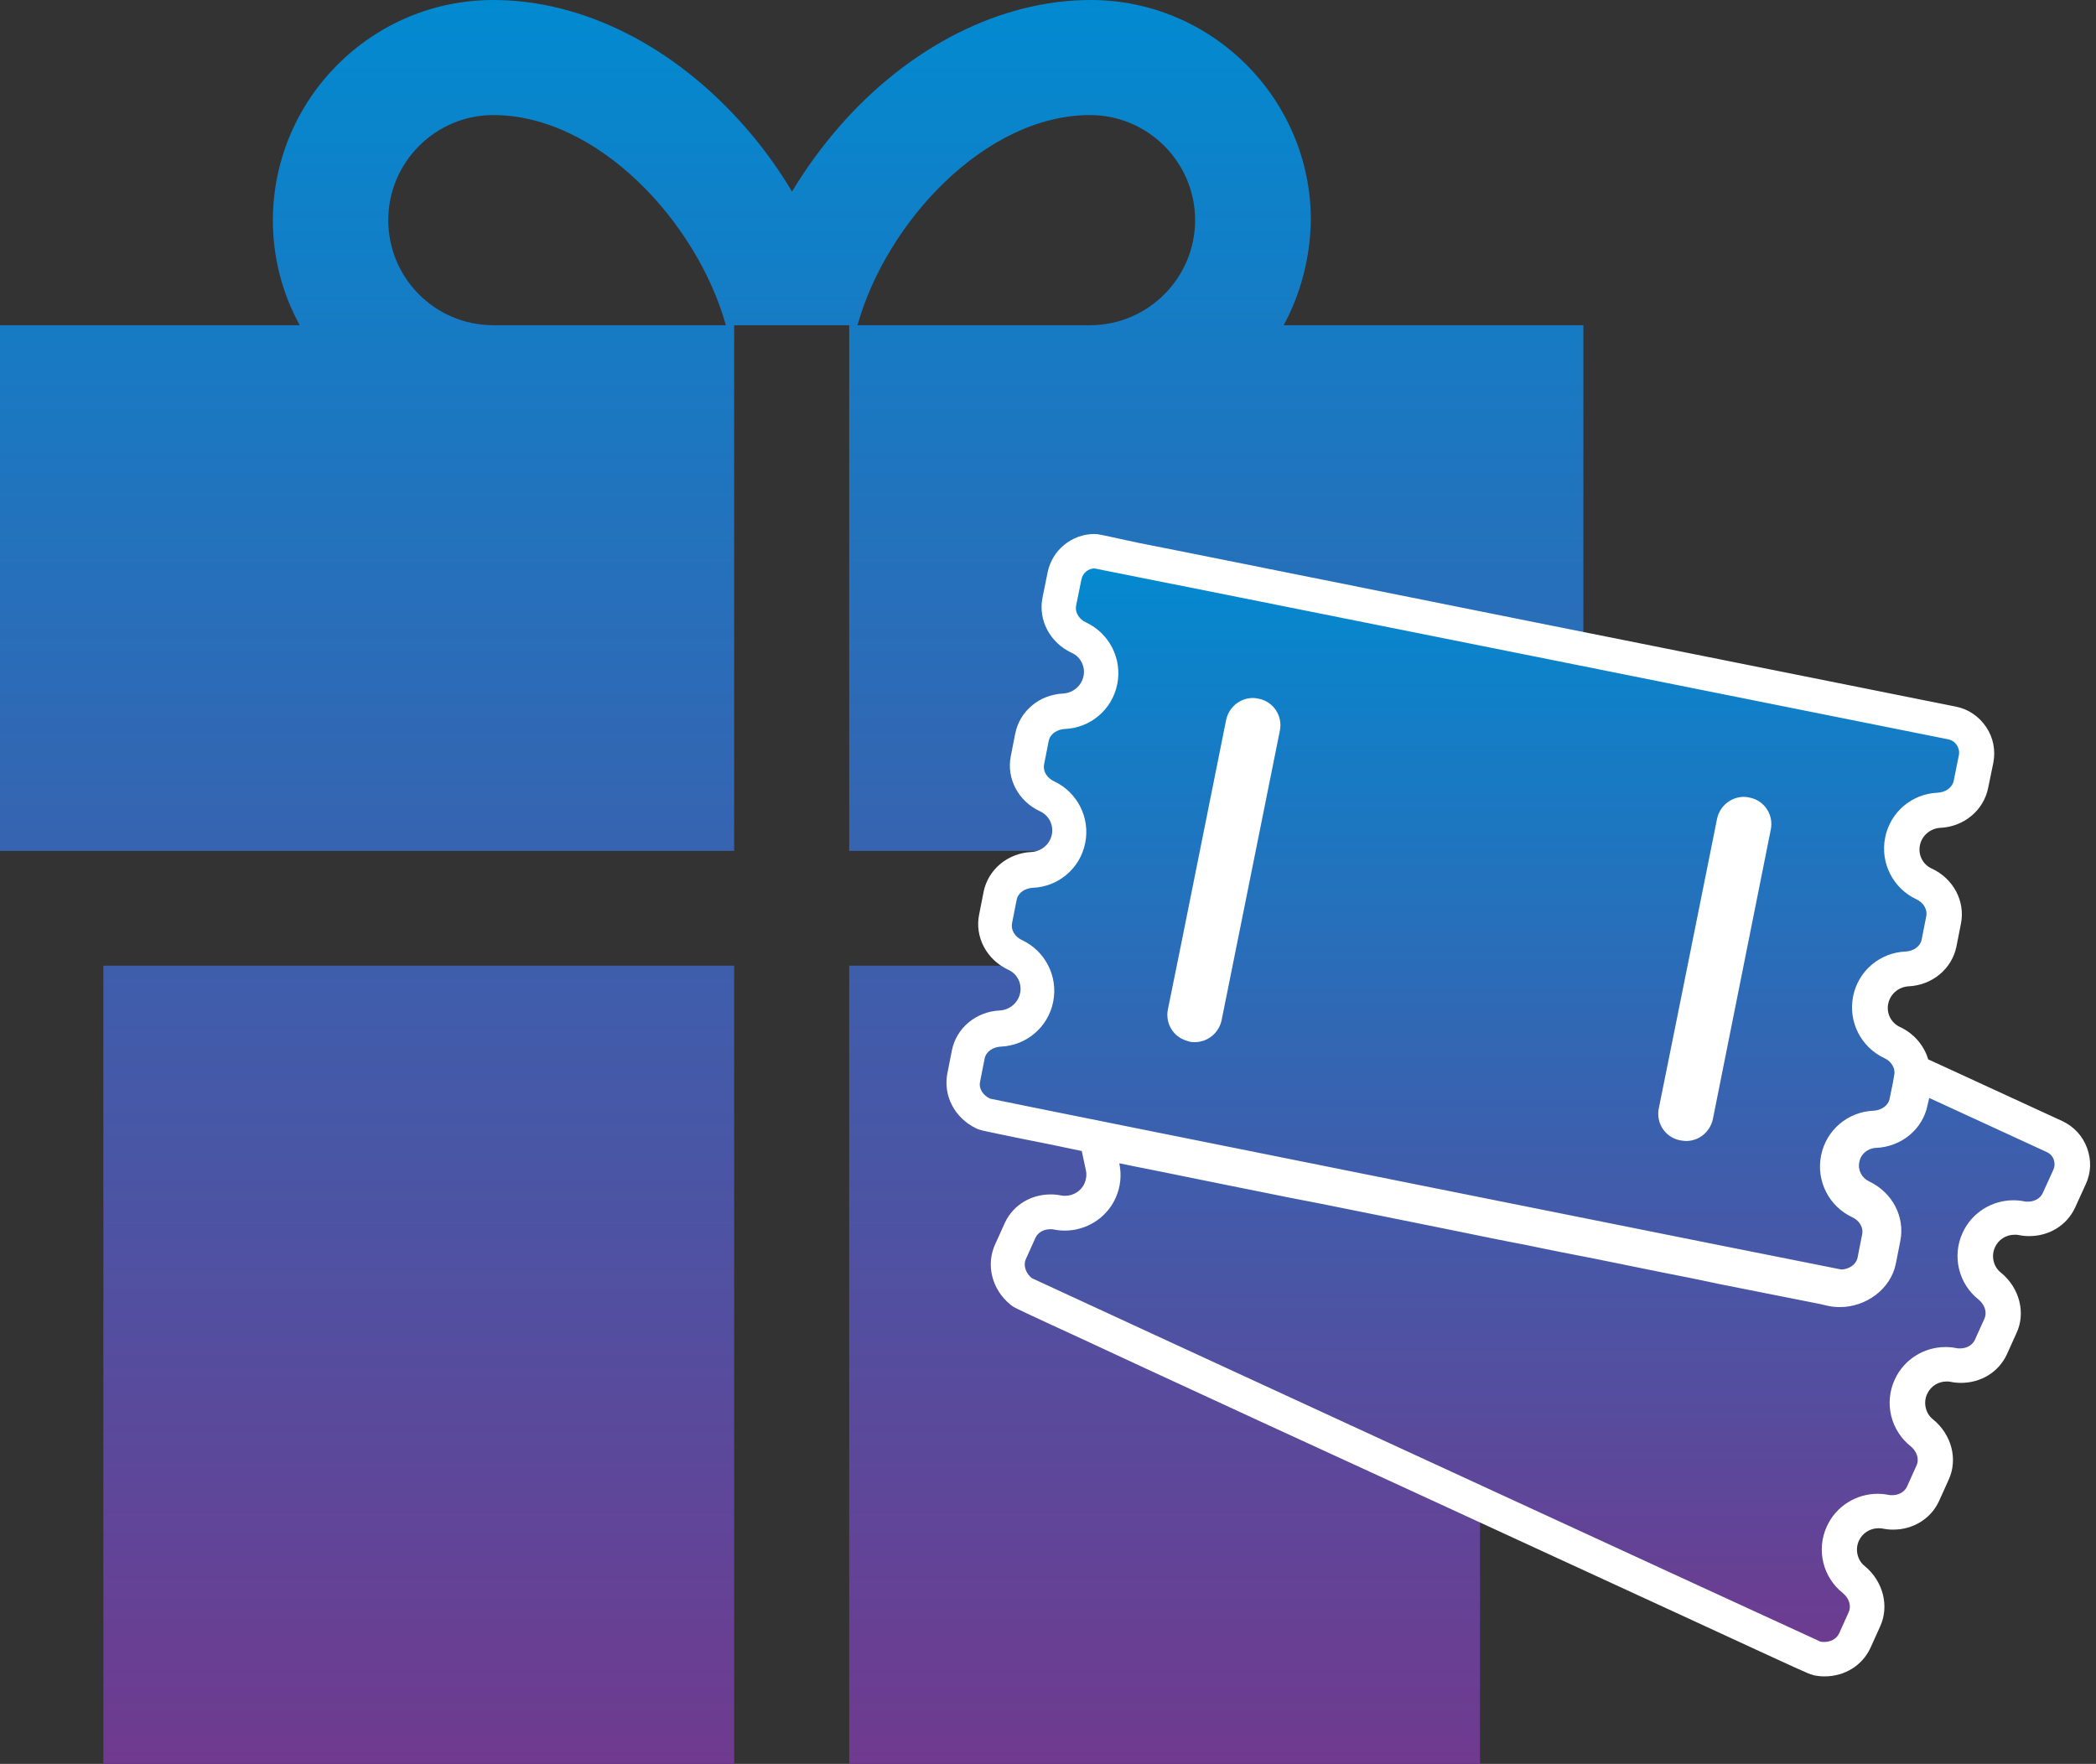
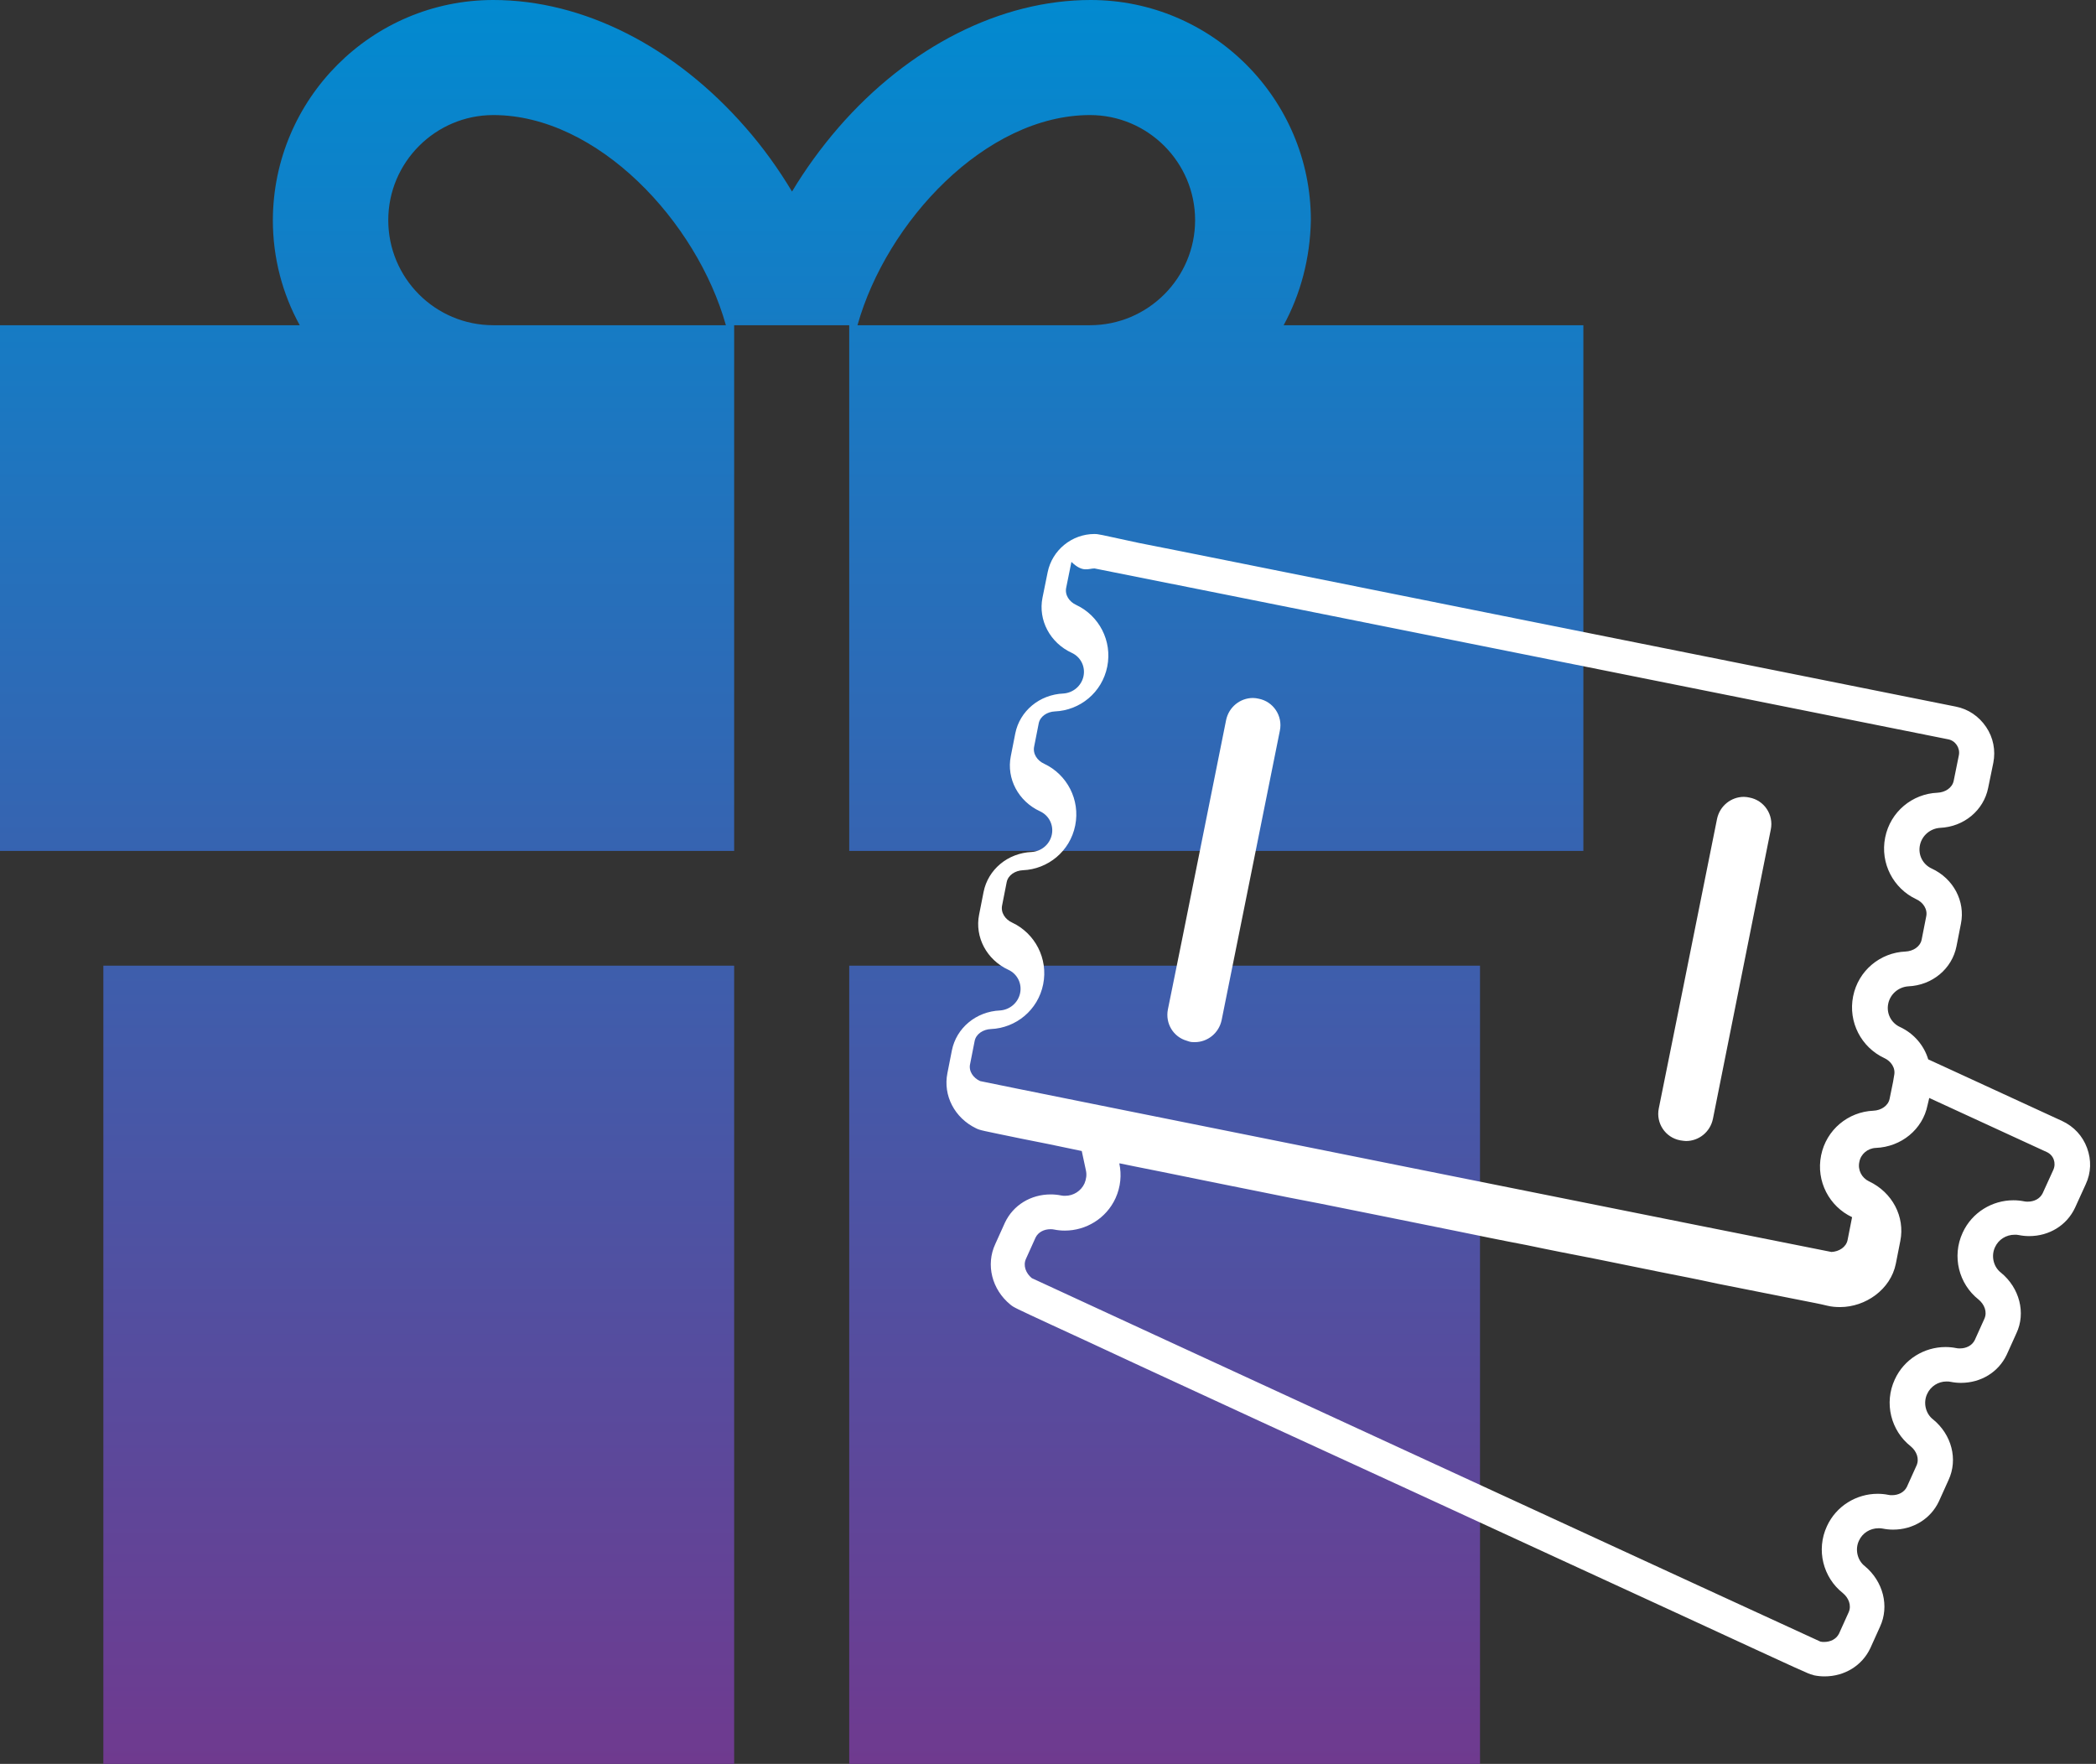
<svg xmlns="http://www.w3.org/2000/svg" version="1.1" id="Layer_1" x="0px" y="0px" viewBox="0 0 608.4 512" style="enable-background:new 0 0 608.4 512;" xml:space="preserve">
  <rect x="0" y="0" width="608.4" height="512" fill="#333333" stroke="none" />
  <style type="text/css">
	.st0{fill:url(#SVGID_1_);}
	.st1{fill:url(#SVGID_2_);}
	.st2{fill:#FFFFFF;}
</style>
  <g>
    <g>
      <linearGradient id="SVGID_1_" gradientUnits="userSpaceOnUse" x1="229.8" y1="512" x2="229.8" y2="1.831055e-04">
        <stop offset="0" style="stop-color:#6F3A8F" />
        <stop offset="1" style="stop-color:#028AD0" />
      </linearGradient>
      <path class="st0" d="M316.4,94.4c16.8,0,30.5-13.7,30.5-30.5c0-16.8-13.7-30.5-30.5-30.5c-30.3,0-59.1,31-67.5,61H316.4    L316.4,94.4z M143.2,94.4h67.5c-8.4-30-37.2-61-67.5-61c-16.8,0-30.5,13.7-30.5,30.5C112.7,80.7,126.3,94.4,143.2,94.4L143.2,94.4    z M372.6,94.4h87V247H246.5V94.4h-33.4V247H0V94.4h87c-5-9.1-7.8-19.5-7.8-30.5C79.3,28.7,107.9,0,143.2,0    c26.1,0,52.7,13.5,73.2,37c5.1,5.8,9.6,12.1,13.5,18.6c3.9-6.5,8.4-12.7,13.5-18.6c20.4-23.5,47.1-37,73.2-37    c35.2,0,63.9,28.7,63.9,63.9C380.3,75,377.5,85.4,372.6,94.4L372.6,94.4z M246.5,280.3h183.1V512H246.5V280.3L246.5,280.3z     M30,280.3h183.1V512H30V280.3L30,280.3z" />
    </g>
    <g>
      <g>
        <linearGradient id="SVGID_2_" gradientUnits="userSpaceOnUse" x1="440.479" y1="481.925" x2="440.479" y2="160">
          <stop offset="0" style="stop-color:#6F3A8F" />
          <stop offset="1" style="stop-color:#028AD0" />
        </linearGradient>
-         <path class="st1" d="M529.5,481.9c-0.7,0-1.4-0.1-2.1-0.2l-0.1,0l-0.1,0c-0.6-0.2-0.8-0.2-115.3-53     c-114.7-52.9-114.8-52.9-115.4-53.5c-3.6-3-4.9-7.7-3.1-11.6l2.8-6.2c1.5-3.3,4.9-5.4,8.8-5.4c0.7,0,1.4,0.1,2.1,0.2     c0.7,0.1,1.4,0.2,2.1,0.2c4.4,0,8.4-2.6,10.2-6.5c1-2.2,1.3-4.6,0.8-7l-1.3-6h6.8l0.5,0.1l0.1,0c0.7,0.1,1.3,0.3,2,0.4     c0.6,0.1,1.3,0.3,1.9,0.4l8.5,1.7c0,0,16.8,3.4,19.1,3.8c2.8,0.6,5.7,1.1,8.6,1.7c3,0.6,5.9,1.2,8.9,1.8c2.9,0.6,5.9,1.2,8.8,1.8     l39.7,8c3.1,0.6,6.2,1.2,9.2,1.9c3.7,0.8,7.5,1.5,11.2,2.3c5.8,1.2,11.6,2.3,17.4,3.5l2.6,0.5c3.1,0.6,6.2,1.3,9.3,1.9     c3.1,0.6,6.3,1.3,9.4,1.9c2.8,0.6,5.7,1.1,8.6,1.7c2.7,0.5,5.5,1.1,8.2,1.6c2.3,0.5,4.6,0.9,6.9,1.4c2.4,0.5,4.8,1,7.2,1.4     c1.7,0.3,3.5,0.7,5.3,1.1c1.8,0.4,3.5,0.7,5.3,1.1l1.5,0.3c1.9,0.4,3.9,0.8,5.9,1.2c0.8,0.2,1.7,0.3,2.5,0.3     c5.4,0,10.3-3.8,11.3-8.6l1.3-6.7c1-4.7-1.6-9.5-6.3-11.7c-4.2-2-6.5-6.6-5.6-11.2c0.9-4.6,4.8-7.9,9.5-8.1     c5.1-0.2,9.4-3.7,10.3-8.4l2-8.4l39.7,18.3c2.2,1,3.8,2.8,4.6,5c0.8,2.2,0.7,4.7-0.3,6.8l-3.1,6.8c-1.6,3.3-4.9,5.4-8.8,5.4     c-0.7,0-1.4-0.1-2.1-0.2c-0.7-0.1-1.4-0.2-2.1-0.2c-4.4,0-8.4,2.6-10.2,6.5c-2.2,4.7-0.9,10.2,3.2,13.4c3.7,3,4.9,7.7,3.1,11.6     l-2.8,6.2c-1.5,3.3-4.9,5.4-8.8,5.4c-0.7,0-1.4-0.1-2.1-0.2c-0.7-0.1-1.4-0.2-2.1-0.2c-4.4,0-8.4,2.6-10.2,6.5     c-2.2,4.7-0.9,10.2,3.2,13.4c3.7,3,4.9,7.7,3.1,11.6l-2.8,6.1c-1.5,3.3-4.9,5.4-8.8,5.4c-0.7,0-1.4-0.1-2.1-0.2     c-0.7-0.1-1.4-0.2-2.1-0.2c-4.4,0-8.4,2.6-10.2,6.5c-2.2,4.7-0.9,10.2,3.2,13.4c3.7,3,4.9,7.7,3.1,11.6l-2.8,6.1     C536.7,479.9,533.3,481.9,529.5,481.9z M534.7,373.4c-0.7,0-0.8,0-124.6-24.8c-118.6-23.8-123.7-24.8-124.7-25.2v0     c-4.2-2-6.6-6.3-5.7-10.6l1.3-6.6c0.8-4.2,4.7-7.3,9.3-7.5c5.2-0.2,9.5-3.9,10.5-9c1-5.1-1.5-10.2-6.2-12.4     c-4.2-2-6.5-6.3-5.7-10.5l1.3-6.7c0.8-4.2,4.7-7.3,9.3-7.5c5.2-0.2,9.5-3.9,10.5-9c1-5.1-1.5-10.2-6.2-12.4     c-4.2-2-6.5-6.3-5.7-10.5l1.3-6.7c0.8-4.2,4.7-7.3,9.3-7.5c5.2-0.2,9.5-3.9,10.5-9c1-5.1-1.5-10.2-6.2-12.4     c-4.2-2-6.5-6.3-5.7-10.5l1.5-7.4c0.9-4.2,4.5-7.1,8.7-7.1c0.7,0,0.8,0,248.8,49.7c4.8,0.9,7.9,5.6,7,10.4l-1.5,7.4     c-0.8,4.2-4.7,7.3-9.3,7.5c-5.2,0.2-9.5,3.9-10.5,9c-1,5.1,1.5,10.2,6.2,12.4c4.2,2,6.5,6.3,5.7,10.5l-1.3,6.7     c-0.8,4.2-4.7,7.3-9.3,7.5c-5.2,0.2-9.5,3.9-10.5,9c-1,5.1,1.5,10.2,6.2,12.4c4.2,2,6.5,6.3,5.7,10.5l-0.3,1.8l-1,4.9     c-0.8,4.2-4.7,7.3-9.3,7.5c-5.2,0.2-9.5,3.9-10.5,9c-1,5.1,1.5,10.2,6.2,12.4c4.2,2,6.5,6.3,5.7,10.5l-1.3,6.7     c-0.8,4.2-4.7,7.3-9.3,7.5l-0.1,0H534.7z M506.3,236.3c-1.4,0-2.6,1-2.9,2.3l-9.7,48.3l-7.2,35.7c-0.3,1.6,0.7,3.1,2.3,3.4     c0.3,0.1,0.5,0.1,0.6,0.1c1.4,0,2.6-1,2.9-2.4l6.4-32l10.4-52c0.3-1.6-0.7-3.1-2.3-3.4C506.7,236.3,506.5,236.3,506.3,236.3z      M346.1,297.4c0.4,0.1,0.6,0.1,0.6,0.1c1.4,0,2.6-1,2.9-2.4l5.9-29.3l7.4-36.8l3.6-18c0.3-1.6-0.7-3.1-2.3-3.4     c-0.2,0-0.4-0.1-0.6-0.1c-1.4,0-2.6,1-2.9,2.3l-15.6,78.1L344,294c-0.3,1.5,0.6,3,2,3.4L346.1,297.4L346.1,297.4z" />
-         <path class="st2" d="M317.7,165c0.3,0,247.8,49.6,247.8,49.6c2.1,0.4,3.5,2.5,3.1,4.6l-1.5,7.4c-0.4,2.1-2.5,3.4-4.7,3.5     c-7.3,0.3-13.7,5.5-15.2,13c-1.5,7.5,2.4,14.8,9,17.9c2,0.9,3.4,2.9,2.9,5.1l-1.3,6.6c-0.4,2.1-2.5,3.4-4.7,3.5     c-7.3,0.3-13.7,5.5-15.2,13c-1.5,7.5,2.4,14.8,9,17.9c2,0.9,3.4,2.9,2.9,5.1l-0.3,1.8l-1,4.9c-0.4,2.1-2.5,3.4-4.7,3.5     c-7.3,0.3-13.7,5.5-15.2,13c-1.5,7.5,2.4,14.8,9,17.9c2,0.9,3.4,2.9,2.9,5.1l-1.3,6.6c-0.4,2.1-2.5,3.4-4.7,3.5     c-0.4,0-246.7-49.4-247.1-49.6c-2-0.9-3.4-2.9-2.9-5l1.3-6.6c0.4-2.1,2.5-3.4,4.7-3.5c7.3-0.3,13.7-5.5,15.2-13     c1.5-7.5-2.4-14.8-9-17.9c-2-0.9-3.4-2.9-2.9-5.1l1.3-6.6c0.4-2.1,2.5-3.4,4.7-3.5c7.3-0.3,13.7-5.5,15.2-13     c1.5-7.5-2.4-14.8-9-17.9c-2-0.9-3.4-2.9-2.9-5.1l1.3-6.6c0.4-2.1,2.5-3.4,4.7-3.5c7.3-0.3,13.7-5.5,15.2-13     c1.5-7.5-2.4-14.8-9-17.9c-2-0.9-3.4-2.9-2.9-5.1l1.5-7.4C314.3,166.3,315.9,165,317.7,165 M346.8,302.5c3.7,0,7-2.6,7.8-6.4     l5.9-29.3l3.3-16.4l4.1-20.4l3.6-17.9c0.9-4.3-1.9-8.5-6.2-9.3c-0.5-0.1-1-0.2-1.6-0.2c-3.7,0-7,2.6-7.8,6.4l-12.6,62.8     l-3.1,15.3l-1.2,5.9c-0.8,4.1,1.6,8,5.5,9.1c0.2,0.1,0.4,0.1,0.6,0.2C345.7,302.5,346.3,302.5,346.8,302.5 M489.4,331.2     c3.7,0,7-2.6,7.8-6.4l6.4-32l10.4-52c0.9-4.3-1.9-8.5-6.2-9.3c-0.5-0.1-1-0.2-1.6-0.2c-3.7,0-7,2.6-7.8,6.4l-9.7,48.3l-7.2,35.7     c-0.9,4.3,1.9,8.5,6.2,9.3C488.4,331.1,488.9,331.2,489.4,331.2 M560,318.7l34.1,15.7c2,0.9,2.8,3.2,1.9,5.2l-3.1,6.8     c-0.8,1.6-2.5,2.4-4.3,2.4c-0.4,0-0.7,0-1.1-0.1c-1-0.2-2-0.3-3.1-0.3c-6.1,0-12,3.5-14.7,9.4c-3.2,6.9-1.1,14.9,4.6,19.4     c1.7,1.4,2.6,3.6,1.7,5.6l-2.8,6.2c-0.8,1.6-2.5,2.4-4.3,2.4c-0.4,0-0.7,0-1.1-0.1c-1-0.2-2-0.3-3.1-0.3c-6.1,0-12,3.5-14.7,9.4     c-3.2,6.9-1.1,14.9,4.6,19.4c1.7,1.4,2.6,3.6,1.7,5.6l-2.8,6.2c-0.8,1.6-2.5,2.4-4.3,2.4c-0.4,0-0.7,0-1.1-0.1     c-1-0.2-2-0.3-3.1-0.3c-6.1,0-12,3.5-14.7,9.4c-3.2,6.9-1.1,14.9,4.6,19.4c1.7,1.4,2.6,3.6,1.7,5.6l-2.8,6.2     c-0.8,1.6-2.5,2.4-4.3,2.4c-0.4,0-0.7,0-1.1-0.1c-0.4-0.1-228.6-105.3-228.9-105.5c-1.7-1.4-2.6-3.6-1.7-5.6l2.8-6.2     c0.8-1.6,2.5-2.4,4.3-2.4c0.4,0,0.7,0,1.1,0.1c1,0.2,2,0.3,3.1,0.3c6.1,0,12-3.5,14.7-9.4c1.5-3.3,1.8-6.8,1.1-10.1     c0.1,0,0.1,0,0.2,0c1.3,0.3,2.6,0.5,3.9,0.8l8.5,1.7l12.3,2.5c5.1,1,10.2,2.1,15.4,3.1c5.9,1.2,11.8,2.4,17.7,3.5l19.4,3.9     l20.3,4.1c6.8,1.4,13.6,2.8,20.5,4.1c6.6,1.4,13.3,2.7,20,4c6.2,1.3,12.5,2.5,18.7,3.8c5.6,1.1,11.2,2.2,16.7,3.4     c4.7,0.9,9.4,1.9,14.1,2.8c3.5,0.7,7.1,1.4,10.6,2.1c2.4,0.5,4.8,0.9,7.2,1.5c1.2,0.3,2.5,0.4,3.7,0.4c7.4,0,14.7-5.1,16.2-12.6     l1.3-6.6c1.4-7-2.3-14.1-9.1-17.3c-2.1-1-3.3-3.3-2.8-5.6c0.4-2.3,2.4-4,4.8-4.1c7.4-0.3,13.6-5.4,15-12.4L560,318.7 M317.7,155     c-6.6,0-12.3,4.7-13.6,11.1l0,0l0,0l-1.5,7.4l0,0l0,0c-1.3,6.5,2.2,13.1,8.5,16c2.6,1.2,4,4,3.4,6.8c-0.6,2.8-3,4.8-5.8,5     c-7,0.3-12.7,5.1-14,11.6l-1.3,6.6l0,0l0,0c-1.3,6.5,2.2,13.1,8.5,16c2.6,1.2,4,4,3.4,6.8c-0.6,2.8-3,4.8-5.8,5     c-7,0.3-12.7,5.1-14,11.6l-1.3,6.6l0,0l0,0c-1.3,6.5,2.2,13.1,8.5,16c2.6,1.2,4,4,3.4,6.8c-0.6,2.8-3,4.8-5.8,5     c-7,0.3-12.7,5.1-14,11.6l-1.3,6.6c-1.3,6.5,2.1,13,8.3,16c1.2,0.6,1.5,0.6,13.1,3c4.6,0.9,10.6,2.1,17.6,3.6l1.2,5.6     c0.3,1.3,0.1,2.6-0.4,3.8c-1,2.2-3.2,3.6-5.6,3.6c-0.4,0-0.8,0-1.2-0.1c-1-0.2-2-0.3-3-0.3c-5.8,0-10.9,3.1-13.3,8.2l0,0l0,0     l-2.8,6.2c-2.8,6-1,13.2,4.4,17.6l0,0l0,0c1,0.8,1,0.8,12,5.9c6.3,2.9,15.2,7,25.9,12c21.4,9.9,50,23.1,78.6,36.2     c28.6,13.2,57.1,26.3,78.6,36.2c36.6,16.9,36.6,16.9,37.6,17.1l0.3,0.1l0.3,0.1c1,0.2,2,0.3,3,0.3c5.8,0,10.9-3.1,13.3-8.2l0,0     l0,0l2.8-6.2c2.8-6,0.9-13.2-4.4-17.6l0,0l0,0c-2.2-1.7-2.9-4.9-1.7-7.4c1-2.2,3.2-3.6,5.7-3.6c0.4,0,0.8,0,1.2,0.1     c1,0.2,2,0.3,3,0.3c5.8,0,10.9-3.1,13.3-8.2l0,0l0,0l2.8-6.2c2.8-6,0.9-13.2-4.5-17.6l0,0l0,0c-2.2-1.7-2.9-4.9-1.7-7.4     c1-2.2,3.2-3.6,5.6-3.6c0.4,0,0.8,0,1.2,0.1c1,0.2,2,0.3,3,0.3c5.8,0,10.9-3.1,13.3-8.2l0,0l0,0l2.8-6.2     c2.8-5.9,0.9-13.2-4.5-17.6l0,0l0,0c-2.2-1.7-2.9-4.9-1.7-7.4c1-2.2,3.2-3.6,5.7-3.6c0.4,0,0.8,0,1.2,0.1c1,0.2,2,0.3,3,0.3     c5.8,0,10.9-3.1,13.3-8.2l0,0l0,0l3.1-6.8c1.6-3.4,1.7-7.1,0.4-10.6c-1.3-3.5-3.8-6.2-7.2-7.8l0,0l0,0l-34.1-15.7l-4.8-2.2     c-1.2-4-4.1-7.5-8.2-9.4c-2.6-1.2-4-4-3.4-6.8c0.6-2.8,3-4.8,5.8-5c7-0.3,12.7-5.1,14-11.6l1.3-6.6l0,0l0,0     c1.3-6.5-2.2-13.1-8.5-16c-2.6-1.2-4-4-3.4-6.8c0.6-2.8,3-4.8,5.8-5c7-0.3,12.7-5.1,14-11.6l1.5-7.3l0,0l0,0     c0.7-3.6,0-7.3-2.1-10.4c-2.1-3.1-5.2-5.2-8.8-5.9c-0.6-0.1-62.2-12.5-123.8-24.8c-31-6.2-61.9-12.4-85.2-17.1     c-11.6-2.3-21.3-4.3-28.1-5.6C318.7,155,318.7,155,317.7,155L317.7,155z" />
+         <path class="st2" d="M317.7,165c0.3,0,247.8,49.6,247.8,49.6c2.1,0.4,3.5,2.5,3.1,4.6l-1.5,7.4c-0.4,2.1-2.5,3.4-4.7,3.5     c-7.3,0.3-13.7,5.5-15.2,13c-1.5,7.5,2.4,14.8,9,17.9c2,0.9,3.4,2.9,2.9,5.1l-1.3,6.6c-0.4,2.1-2.5,3.4-4.7,3.5     c-7.3,0.3-13.7,5.5-15.2,13c-1.5,7.5,2.4,14.8,9,17.9c2,0.9,3.4,2.9,2.9,5.1l-0.3,1.8l-1,4.9c-0.4,2.1-2.5,3.4-4.7,3.5     c-7.3,0.3-13.7,5.5-15.2,13c-1.5,7.5,2.4,14.8,9,17.9l-1.3,6.6c-0.4,2.1-2.5,3.4-4.7,3.5     c-0.4,0-246.7-49.4-247.1-49.6c-2-0.9-3.4-2.9-2.9-5l1.3-6.6c0.4-2.1,2.5-3.4,4.7-3.5c7.3-0.3,13.7-5.5,15.2-13     c1.5-7.5-2.4-14.8-9-17.9c-2-0.9-3.4-2.9-2.9-5.1l1.3-6.6c0.4-2.1,2.5-3.4,4.7-3.5c7.3-0.3,13.7-5.5,15.2-13     c1.5-7.5-2.4-14.8-9-17.9c-2-0.9-3.4-2.9-2.9-5.1l1.3-6.6c0.4-2.1,2.5-3.4,4.7-3.5c7.3-0.3,13.7-5.5,15.2-13     c1.5-7.5-2.4-14.8-9-17.9c-2-0.9-3.4-2.9-2.9-5.1l1.5-7.4C314.3,166.3,315.9,165,317.7,165 M346.8,302.5c3.7,0,7-2.6,7.8-6.4     l5.9-29.3l3.3-16.4l4.1-20.4l3.6-17.9c0.9-4.3-1.9-8.5-6.2-9.3c-0.5-0.1-1-0.2-1.6-0.2c-3.7,0-7,2.6-7.8,6.4l-12.6,62.8     l-3.1,15.3l-1.2,5.9c-0.8,4.1,1.6,8,5.5,9.1c0.2,0.1,0.4,0.1,0.6,0.2C345.7,302.5,346.3,302.5,346.8,302.5 M489.4,331.2     c3.7,0,7-2.6,7.8-6.4l6.4-32l10.4-52c0.9-4.3-1.9-8.5-6.2-9.3c-0.5-0.1-1-0.2-1.6-0.2c-3.7,0-7,2.6-7.8,6.4l-9.7,48.3l-7.2,35.7     c-0.9,4.3,1.9,8.5,6.2,9.3C488.4,331.1,488.9,331.2,489.4,331.2 M560,318.7l34.1,15.7c2,0.9,2.8,3.2,1.9,5.2l-3.1,6.8     c-0.8,1.6-2.5,2.4-4.3,2.4c-0.4,0-0.7,0-1.1-0.1c-1-0.2-2-0.3-3.1-0.3c-6.1,0-12,3.5-14.7,9.4c-3.2,6.9-1.1,14.9,4.6,19.4     c1.7,1.4,2.6,3.6,1.7,5.6l-2.8,6.2c-0.8,1.6-2.5,2.4-4.3,2.4c-0.4,0-0.7,0-1.1-0.1c-1-0.2-2-0.3-3.1-0.3c-6.1,0-12,3.5-14.7,9.4     c-3.2,6.9-1.1,14.9,4.6,19.4c1.7,1.4,2.6,3.6,1.7,5.6l-2.8,6.2c-0.8,1.6-2.5,2.4-4.3,2.4c-0.4,0-0.7,0-1.1-0.1     c-1-0.2-2-0.3-3.1-0.3c-6.1,0-12,3.5-14.7,9.4c-3.2,6.9-1.1,14.9,4.6,19.4c1.7,1.4,2.6,3.6,1.7,5.6l-2.8,6.2     c-0.8,1.6-2.5,2.4-4.3,2.4c-0.4,0-0.7,0-1.1-0.1c-0.4-0.1-228.6-105.3-228.9-105.5c-1.7-1.4-2.6-3.6-1.7-5.6l2.8-6.2     c0.8-1.6,2.5-2.4,4.3-2.4c0.4,0,0.7,0,1.1,0.1c1,0.2,2,0.3,3.1,0.3c6.1,0,12-3.5,14.7-9.4c1.5-3.3,1.8-6.8,1.1-10.1     c0.1,0,0.1,0,0.2,0c1.3,0.3,2.6,0.5,3.9,0.8l8.5,1.7l12.3,2.5c5.1,1,10.2,2.1,15.4,3.1c5.9,1.2,11.8,2.4,17.7,3.5l19.4,3.9     l20.3,4.1c6.8,1.4,13.6,2.8,20.5,4.1c6.6,1.4,13.3,2.7,20,4c6.2,1.3,12.5,2.5,18.7,3.8c5.6,1.1,11.2,2.2,16.7,3.4     c4.7,0.9,9.4,1.9,14.1,2.8c3.5,0.7,7.1,1.4,10.6,2.1c2.4,0.5,4.8,0.9,7.2,1.5c1.2,0.3,2.5,0.4,3.7,0.4c7.4,0,14.7-5.1,16.2-12.6     l1.3-6.6c1.4-7-2.3-14.1-9.1-17.3c-2.1-1-3.3-3.3-2.8-5.6c0.4-2.3,2.4-4,4.8-4.1c7.4-0.3,13.6-5.4,15-12.4L560,318.7 M317.7,155     c-6.6,0-12.3,4.7-13.6,11.1l0,0l0,0l-1.5,7.4l0,0l0,0c-1.3,6.5,2.2,13.1,8.5,16c2.6,1.2,4,4,3.4,6.8c-0.6,2.8-3,4.8-5.8,5     c-7,0.3-12.7,5.1-14,11.6l-1.3,6.6l0,0l0,0c-1.3,6.5,2.2,13.1,8.5,16c2.6,1.2,4,4,3.4,6.8c-0.6,2.8-3,4.8-5.8,5     c-7,0.3-12.7,5.1-14,11.6l-1.3,6.6l0,0l0,0c-1.3,6.5,2.2,13.1,8.5,16c2.6,1.2,4,4,3.4,6.8c-0.6,2.8-3,4.8-5.8,5     c-7,0.3-12.7,5.1-14,11.6l-1.3,6.6c-1.3,6.5,2.1,13,8.3,16c1.2,0.6,1.5,0.6,13.1,3c4.6,0.9,10.6,2.1,17.6,3.6l1.2,5.6     c0.3,1.3,0.1,2.6-0.4,3.8c-1,2.2-3.2,3.6-5.6,3.6c-0.4,0-0.8,0-1.2-0.1c-1-0.2-2-0.3-3-0.3c-5.8,0-10.9,3.1-13.3,8.2l0,0l0,0     l-2.8,6.2c-2.8,6-1,13.2,4.4,17.6l0,0l0,0c1,0.8,1,0.8,12,5.9c6.3,2.9,15.2,7,25.9,12c21.4,9.9,50,23.1,78.6,36.2     c28.6,13.2,57.1,26.3,78.6,36.2c36.6,16.9,36.6,16.9,37.6,17.1l0.3,0.1l0.3,0.1c1,0.2,2,0.3,3,0.3c5.8,0,10.9-3.1,13.3-8.2l0,0     l0,0l2.8-6.2c2.8-6,0.9-13.2-4.4-17.6l0,0l0,0c-2.2-1.7-2.9-4.9-1.7-7.4c1-2.2,3.2-3.6,5.7-3.6c0.4,0,0.8,0,1.2,0.1     c1,0.2,2,0.3,3,0.3c5.8,0,10.9-3.1,13.3-8.2l0,0l0,0l2.8-6.2c2.8-6,0.9-13.2-4.5-17.6l0,0l0,0c-2.2-1.7-2.9-4.9-1.7-7.4     c1-2.2,3.2-3.6,5.6-3.6c0.4,0,0.8,0,1.2,0.1c1,0.2,2,0.3,3,0.3c5.8,0,10.9-3.1,13.3-8.2l0,0l0,0l2.8-6.2     c2.8-5.9,0.9-13.2-4.5-17.6l0,0l0,0c-2.2-1.7-2.9-4.9-1.7-7.4c1-2.2,3.2-3.6,5.7-3.6c0.4,0,0.8,0,1.2,0.1c1,0.2,2,0.3,3,0.3     c5.8,0,10.9-3.1,13.3-8.2l0,0l0,0l3.1-6.8c1.6-3.4,1.7-7.1,0.4-10.6c-1.3-3.5-3.8-6.2-7.2-7.8l0,0l0,0l-34.1-15.7l-4.8-2.2     c-1.2-4-4.1-7.5-8.2-9.4c-2.6-1.2-4-4-3.4-6.8c0.6-2.8,3-4.8,5.8-5c7-0.3,12.7-5.1,14-11.6l1.3-6.6l0,0l0,0     c1.3-6.5-2.2-13.1-8.5-16c-2.6-1.2-4-4-3.4-6.8c0.6-2.8,3-4.8,5.8-5c7-0.3,12.7-5.1,14-11.6l1.5-7.3l0,0l0,0     c0.7-3.6,0-7.3-2.1-10.4c-2.1-3.1-5.2-5.2-8.8-5.9c-0.6-0.1-62.2-12.5-123.8-24.8c-31-6.2-61.9-12.4-85.2-17.1     c-11.6-2.3-21.3-4.3-28.1-5.6C318.7,155,318.7,155,317.7,155L317.7,155z" />
      </g>
    </g>
  </g>
</svg>